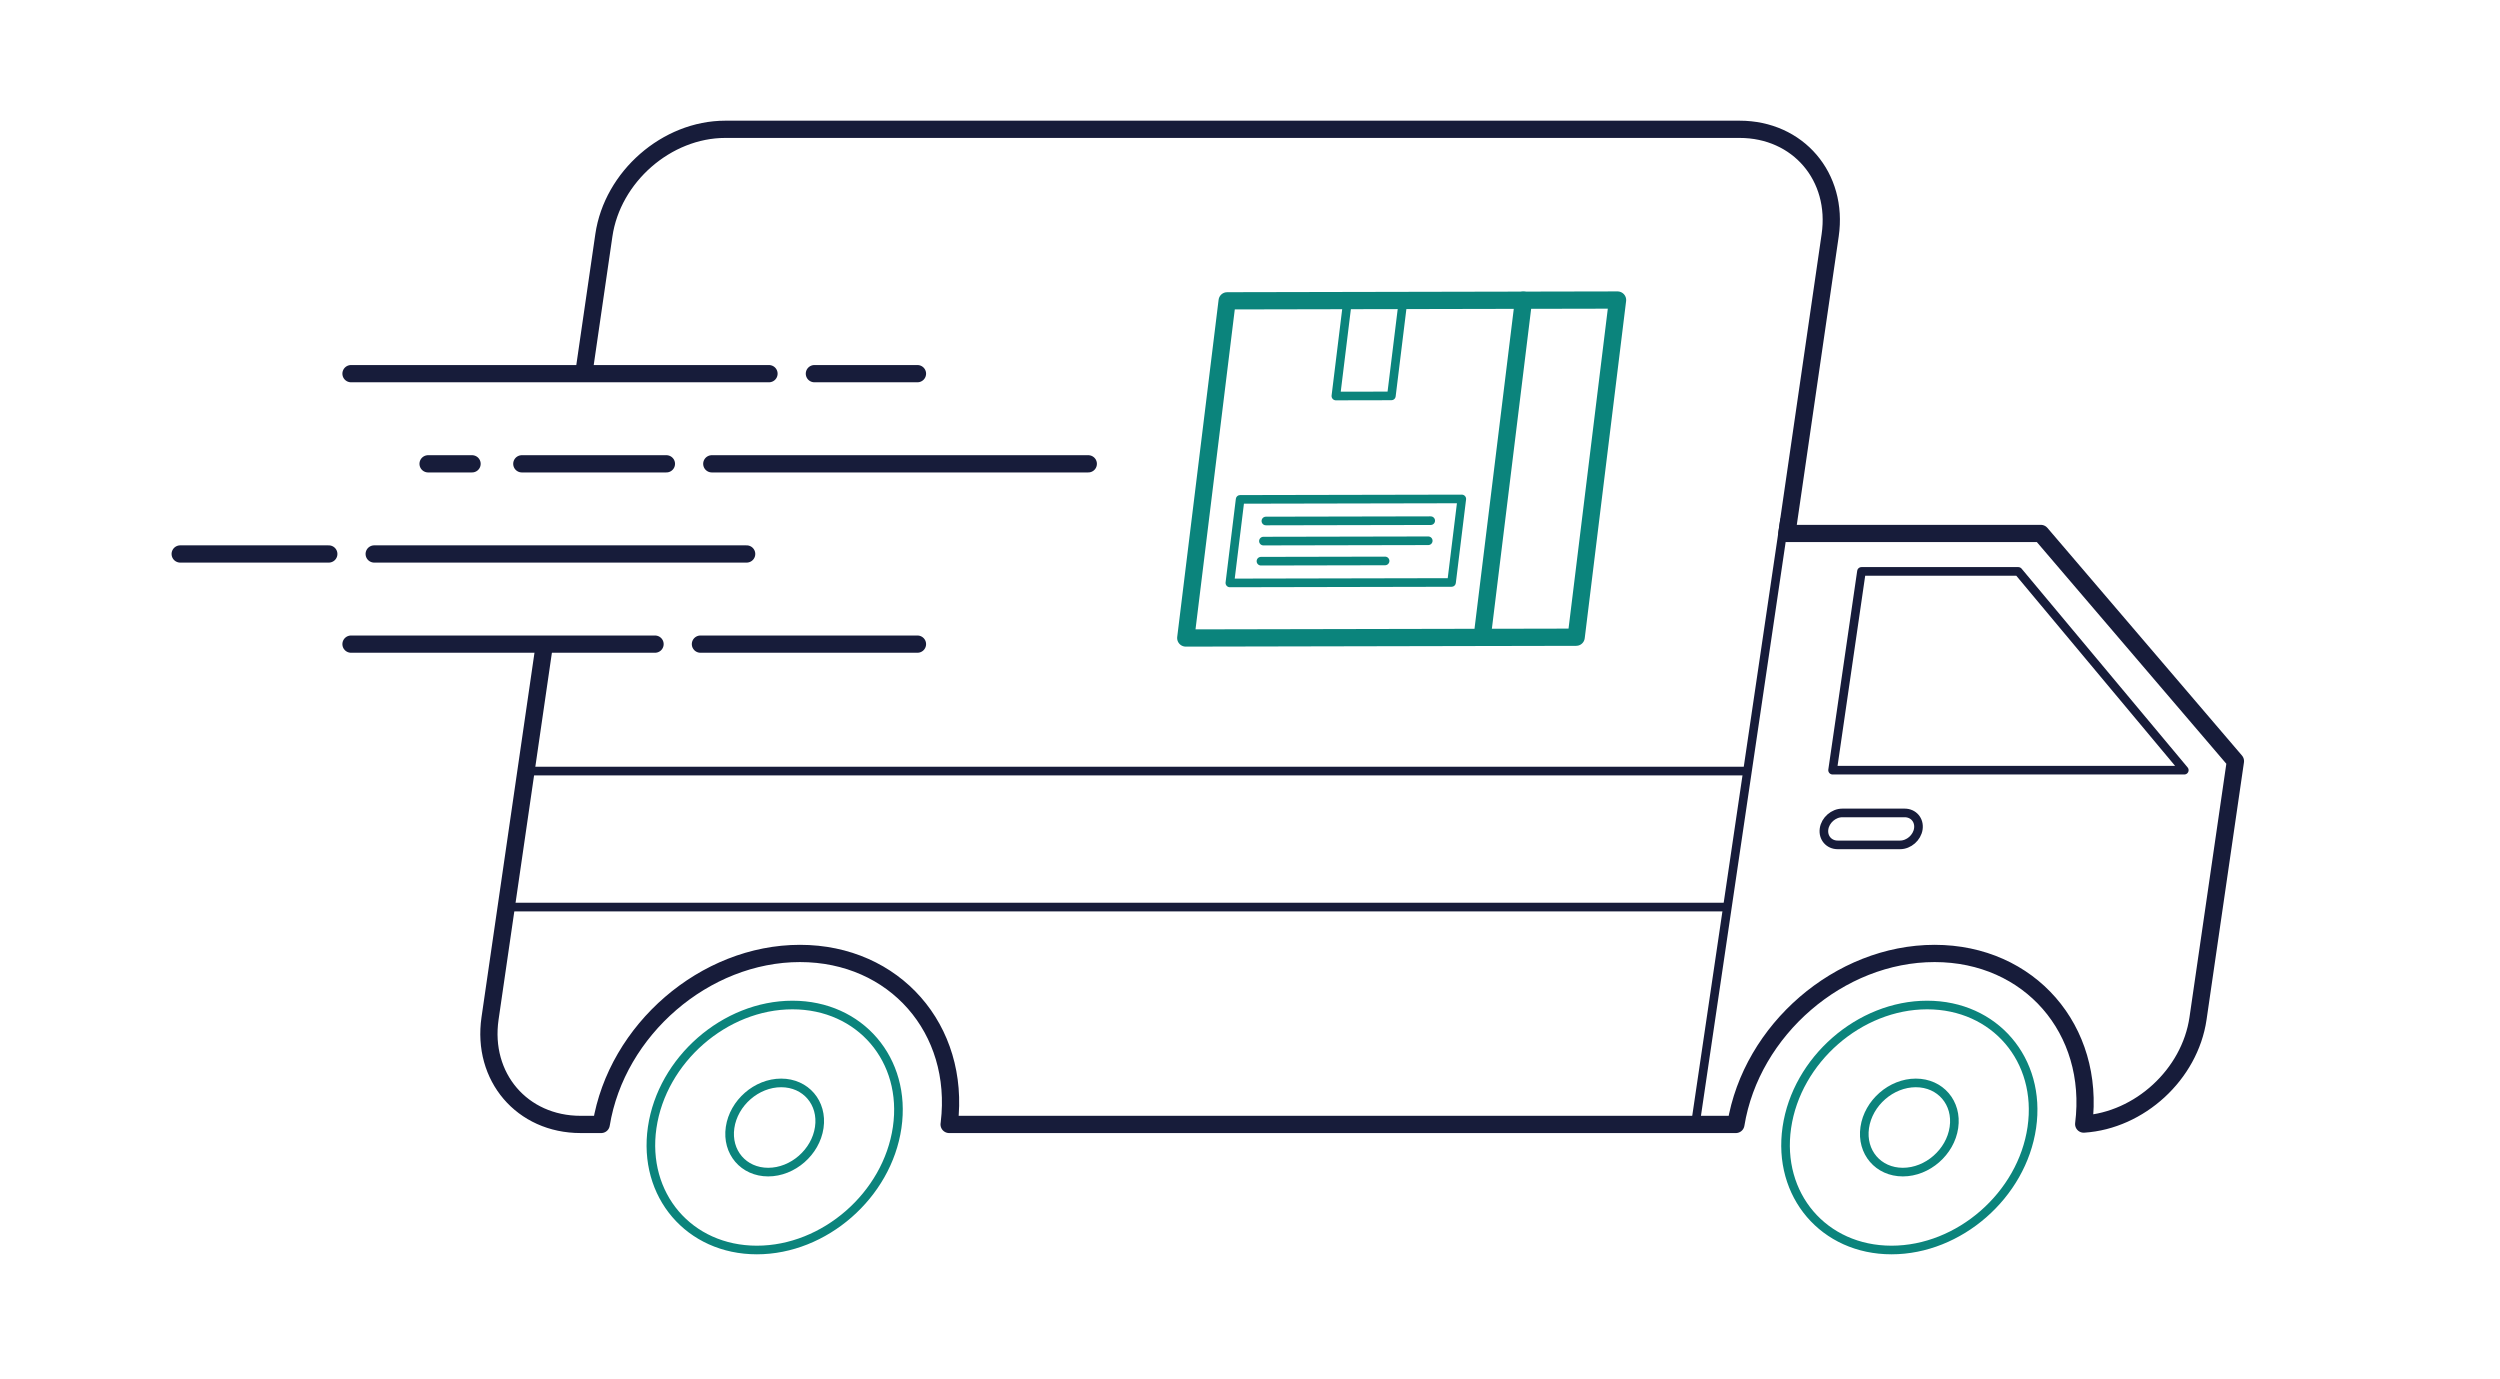
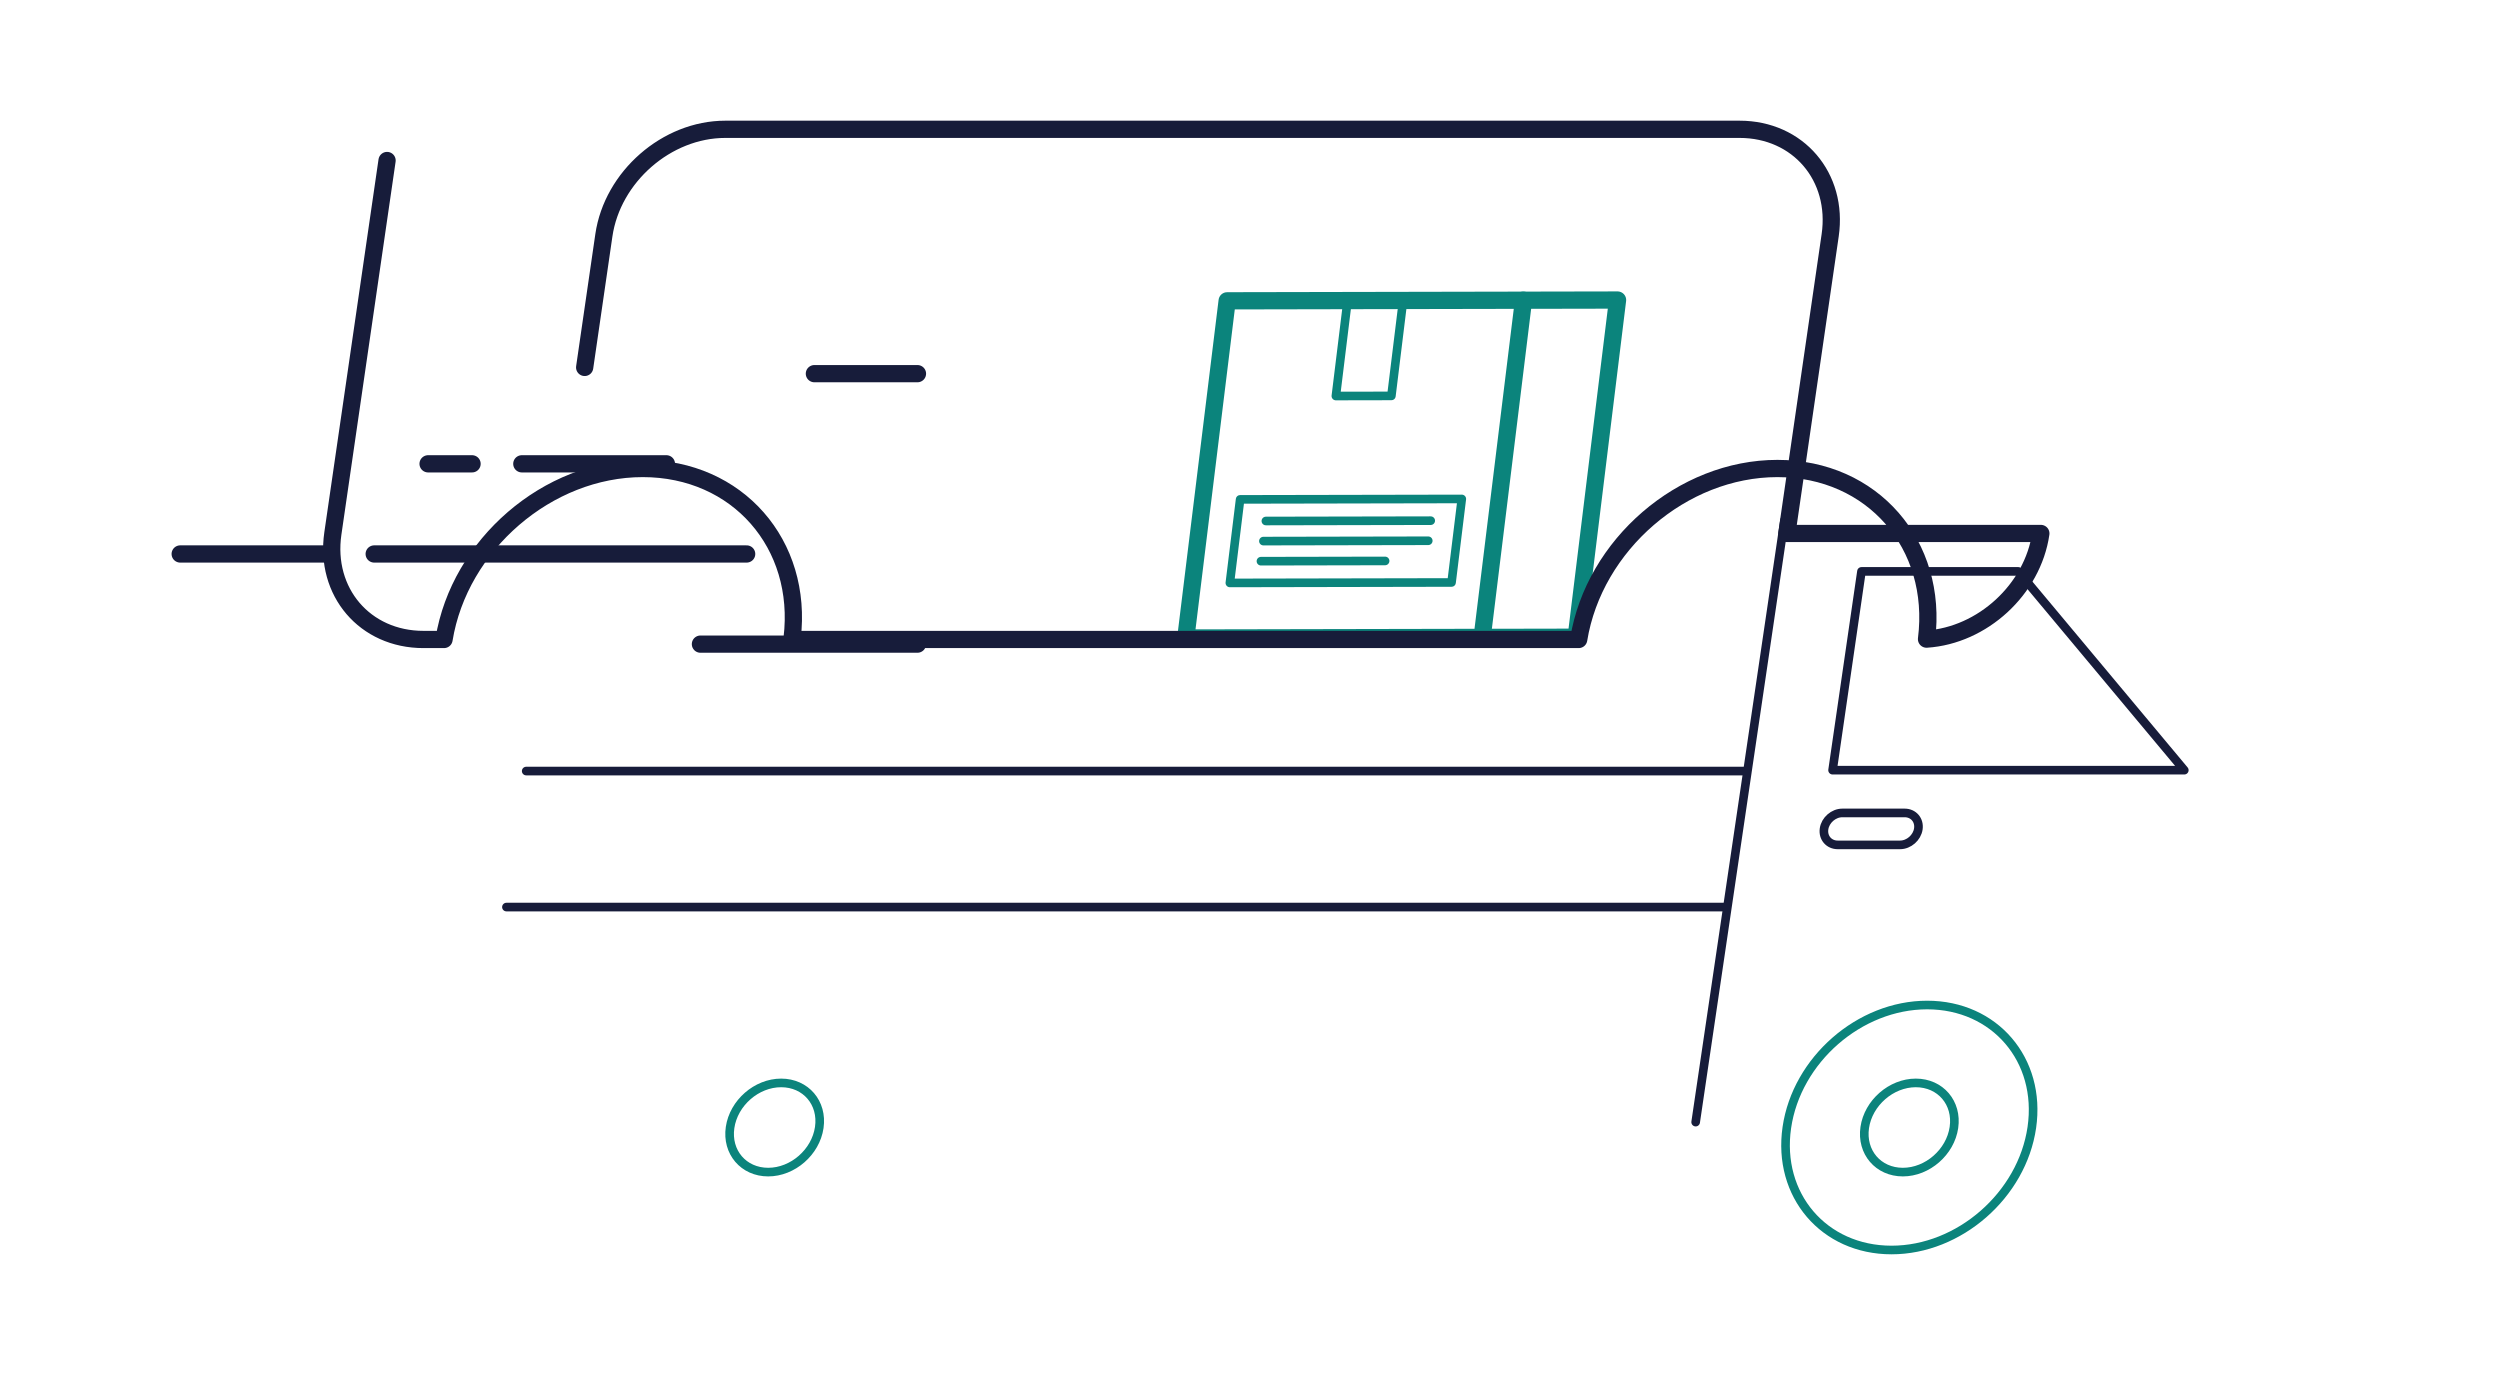
<svg xmlns="http://www.w3.org/2000/svg" id="icons" width="290" height="160" version="1.1" viewBox="0 0 290 160">
  <defs>
    <style>
      .st0, .st1 {
        stroke: #171c3a;
      }

      .st0, .st1, .st2, .st3 {
        fill: none;
        stroke-linecap: round;
        stroke-linejoin: round;
      }

      .st0, .st3 {
        stroke-width: 2px;
      }

      .st2, .st3 {
        stroke: #0b847c;
      }
    </style>
  </defs>
  <g>
    <polyline class="st3" points="176.686 34.826 187.636 34.804 182.835 73.917 171.885 73.939" />
    <polygon class="st3" points="171.927 73.938 137.549 74.008 142.35 34.895 176.728 34.826 171.927 73.938" />
    <polygon class="st2" points="161.4 45.925 154.961 45.938 156.32 34.867 162.759 34.854 161.4 45.925" />
    <g>
      <polygon class="st2" points="142.664 67.619 143.854 57.929 169.568 57.877 168.379 67.567 142.664 67.619" />
      <line class="st2" x1="160.672" y1="65.069" x2="146.27" y2="65.098" />
      <line class="st2" x1="146.842" y1="60.436" x2="165.963" y2="60.398" />
      <line class="st2" x1="146.556" y1="62.767" x2="165.677" y2="62.729" />
    </g>
  </g>
  <g>
    <g>
      <g>
        <g>
          <polygon class="st1" points="253.379 89.341 212.579 89.341 215.93 66.283 234.12 66.283 253.379 89.341" />
          <path class="st1" d="M220.406,98.006h-7.234c-1.019,0-1.731-.834-1.583-1.853h0c.148-1.019,1.103-1.853,2.122-1.853h7.234c1.019,0,1.731.834,1.583,1.853h0c-.148,1.019-1.103,1.853-2.122,1.853Z" />
          <g>
-             <path class="st2" d="M104.071,130.791c-1.141,7.848-8.427,14.209-16.274,14.209s-13.285-6.362-12.144-14.209c1.141-7.848,8.427-14.209,16.274-14.209s13.285,6.362,12.144,14.209Z" />
            <path class="st2" d="M95.035,130.791c-.415,2.857-3.068,5.173-5.925,5.173s-4.837-2.316-4.421-5.173,3.068-5.173,5.925-5.173,4.837,2.316,4.421,5.173Z" />
          </g>
          <g>
            <path class="st2" d="M235.692,130.791c-1.141,7.848-8.427,14.209-16.274,14.209s-13.285-6.362-12.144-14.209c1.141-7.848,8.427-14.209,16.274-14.209s13.285,6.362,12.144,14.209Z" />
            <path class="st2" d="M226.656,130.791c-.415,2.857-3.068,5.173-5.925,5.173s-4.837-2.316-4.421-5.173,3.068-5.173,5.925-5.173,4.837,2.316,4.421,5.173Z" />
          </g>
        </g>
        <line class="st1" x1="202.494" y1="89.443" x2="61.039" y2="89.443" />
        <line class="st1" x1="200.201" y1="105.22" x2="58.746" y2="105.22" />
      </g>
      <line class="st1" x1="207.004" y1="60.345" x2="196.697" y2="130.166" />
    </g>
-     <path class="st0" d="M67.821,42.621l2.227-15.325c.987-6.791,7.292-12.296,14.083-12.296h117.66c6.791,0,11.496,5.505,10.509,12.296l-5.027,34.587h29.465l22.571,26.409-4.338,29.846c-.947,6.515-6.791,11.833-13.261,12.255,1.379-10.965-6.277-19.793-17.294-19.793-11.031,0-21.267,8.849-23.055,19.834h-91.262c.006-.048.013-.097.019-.145,1.321-10.919-6.34-19.689-17.323-19.689-11.031,0-21.267,8.849-23.055,19.834h-2.386c-6.791,0-11.496-5.505-10.509-12.296l6.288-43.265" />
+     <path class="st0" d="M67.821,42.621l2.227-15.325c.987-6.791,7.292-12.296,14.083-12.296h117.66c6.791,0,11.496,5.505,10.509,12.296l-5.027,34.587h29.465c-.947,6.515-6.791,11.833-13.261,12.255,1.379-10.965-6.277-19.793-17.294-19.793-11.031,0-21.267,8.849-23.055,19.834h-91.262c.006-.048.013-.097.019-.145,1.321-10.919-6.34-19.689-17.323-19.689-11.031,0-21.267,8.849-23.055,19.834h-2.386c-6.791,0-11.496-5.505-10.509-12.296l6.288-43.265" />
  </g>
  <g>
-     <line class="st0" x1="40.717" y1="43.345" x2="89.203" y2="43.345" />
    <line class="st0" x1="106.426" y1="74.719" x2="81.25" y2="74.719" />
    <line class="st0" x1="60.531" y1="53.803" x2="77.303" y2="53.803" />
    <line class="st0" x1="49.658" y1="53.803" x2="54.759" y2="53.803" />
    <line class="st0" x1="20.902" y1="64.261" x2="38.14" y2="64.261" />
    <line class="st0" x1="94.469" y1="43.345" x2="106.426" y2="43.345" />
-     <line class="st0" x1="75.985" y1="74.719" x2="40.717" y2="74.719" />
-     <line class="st0" x1="82.568" y1="53.803" x2="126.241" y2="53.803" />
    <line class="st0" x1="43.406" y1="64.261" x2="86.612" y2="64.261" />
  </g>
</svg>